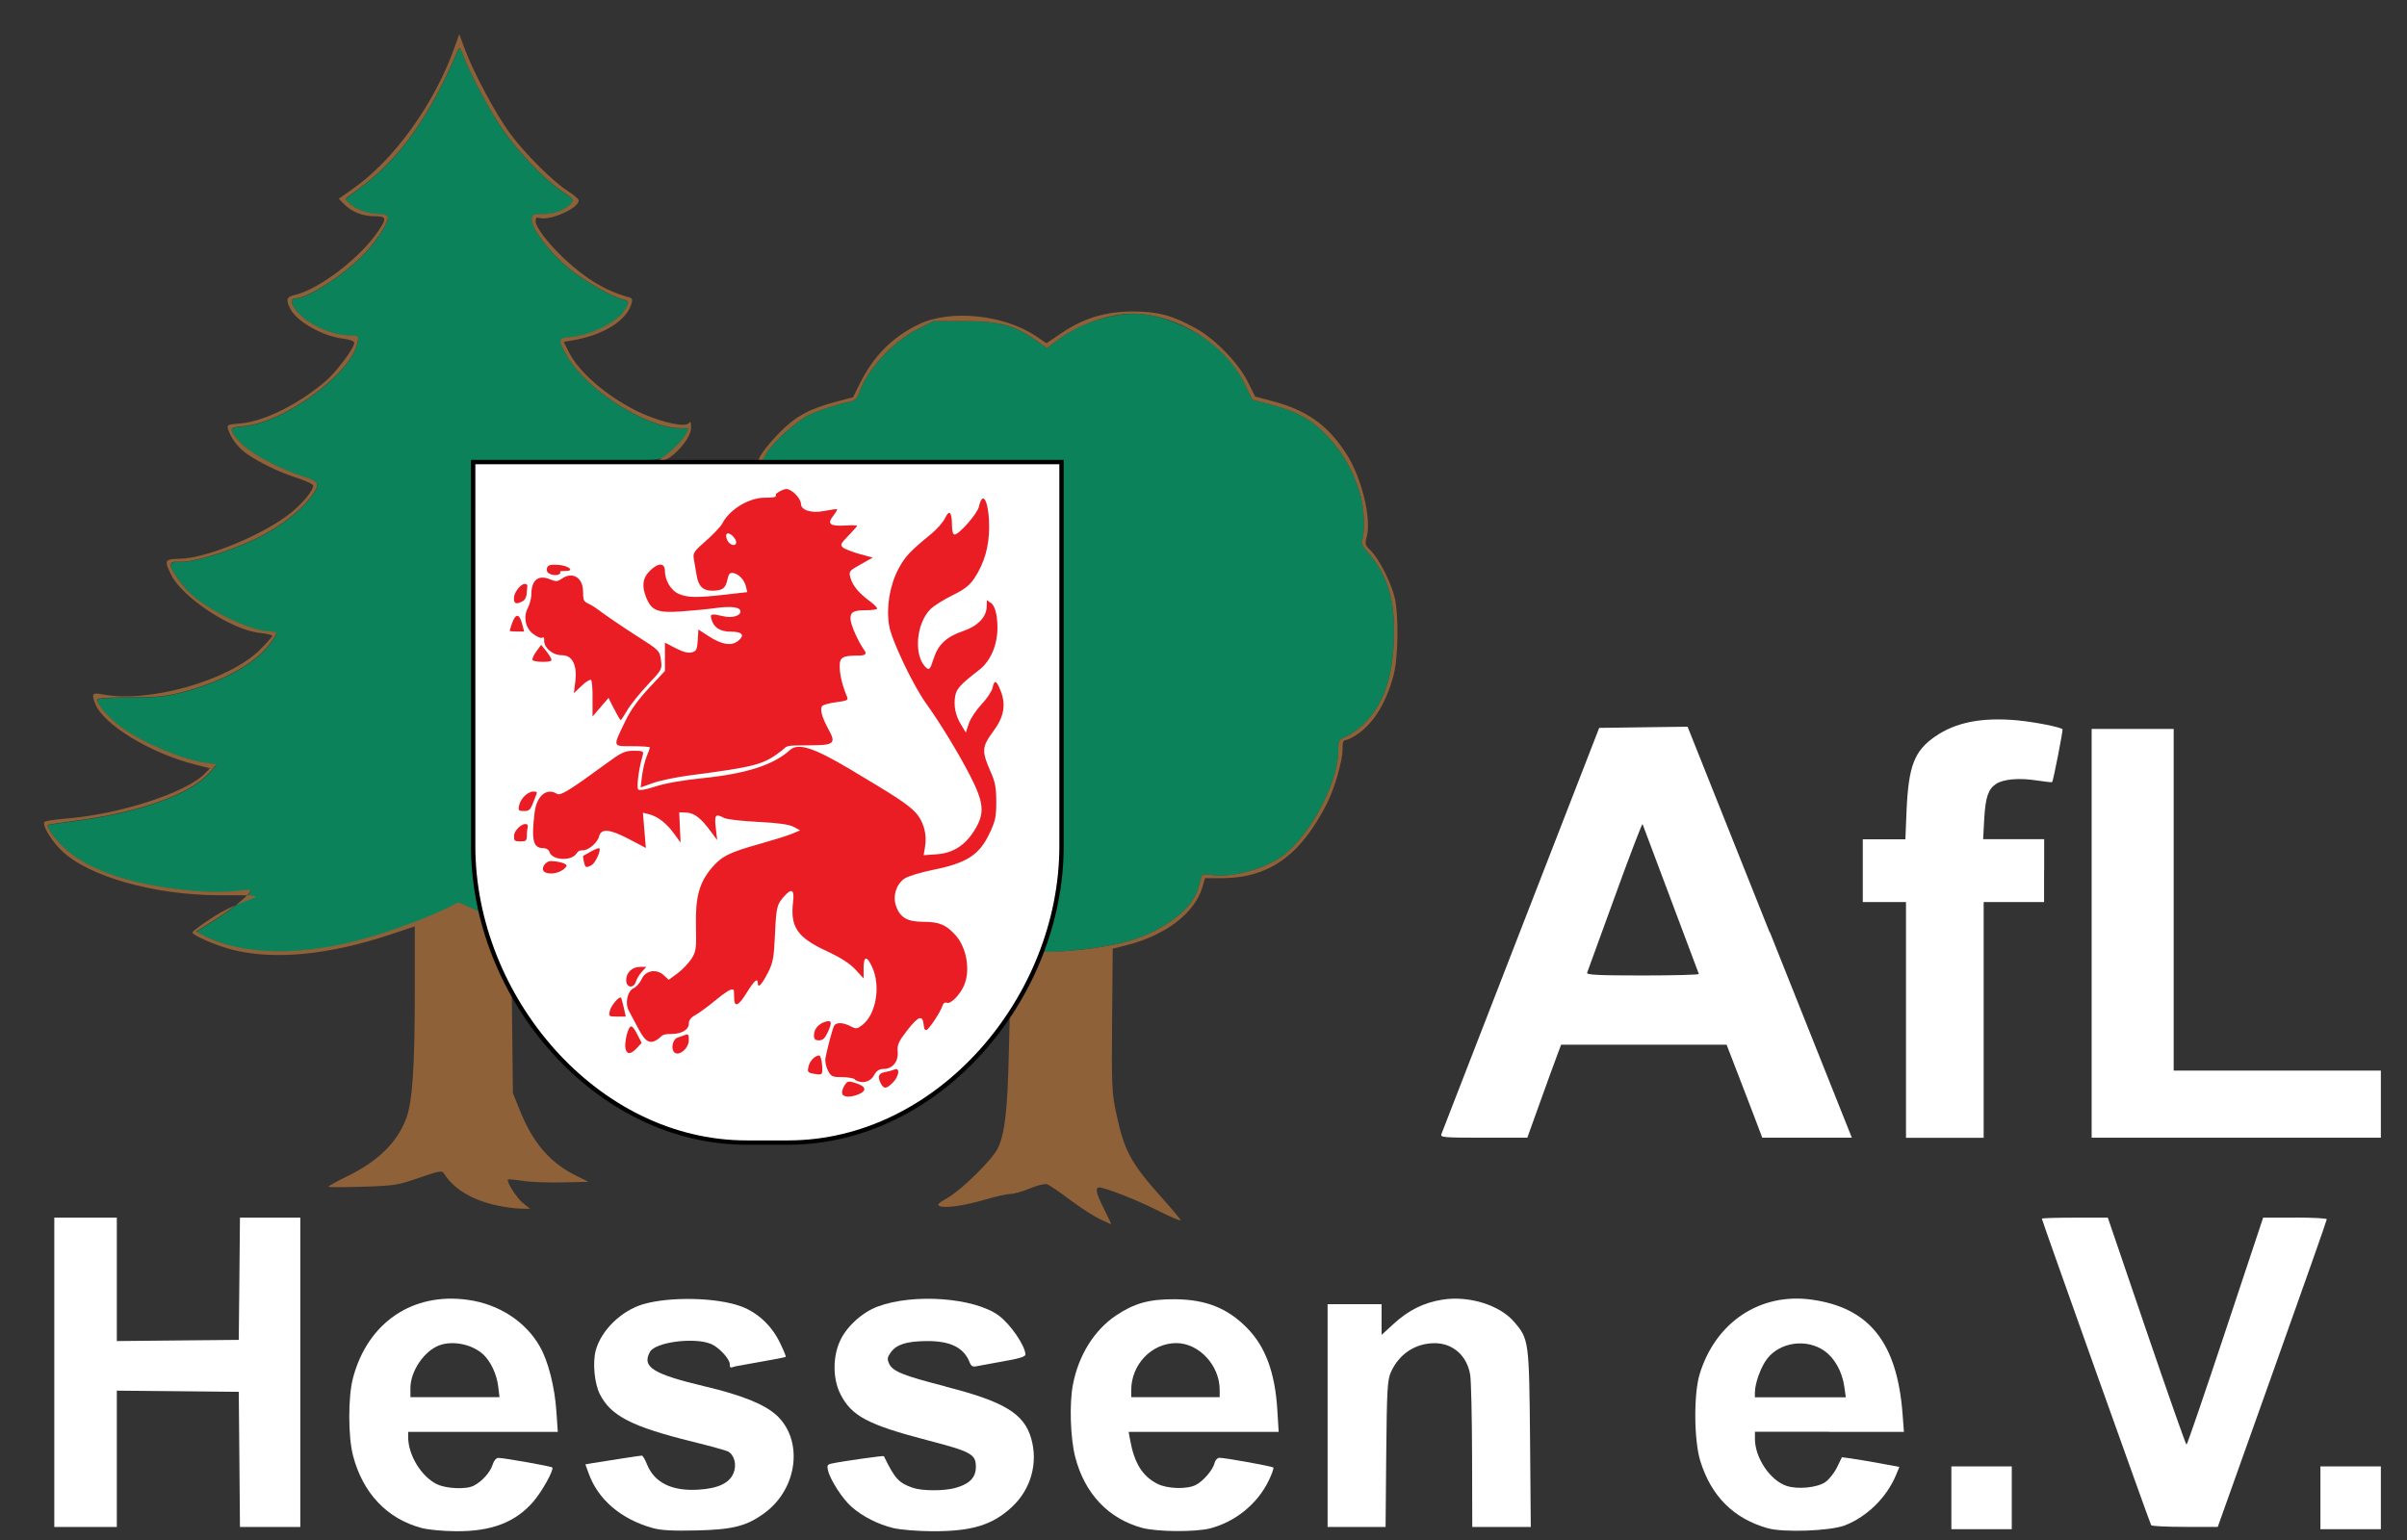
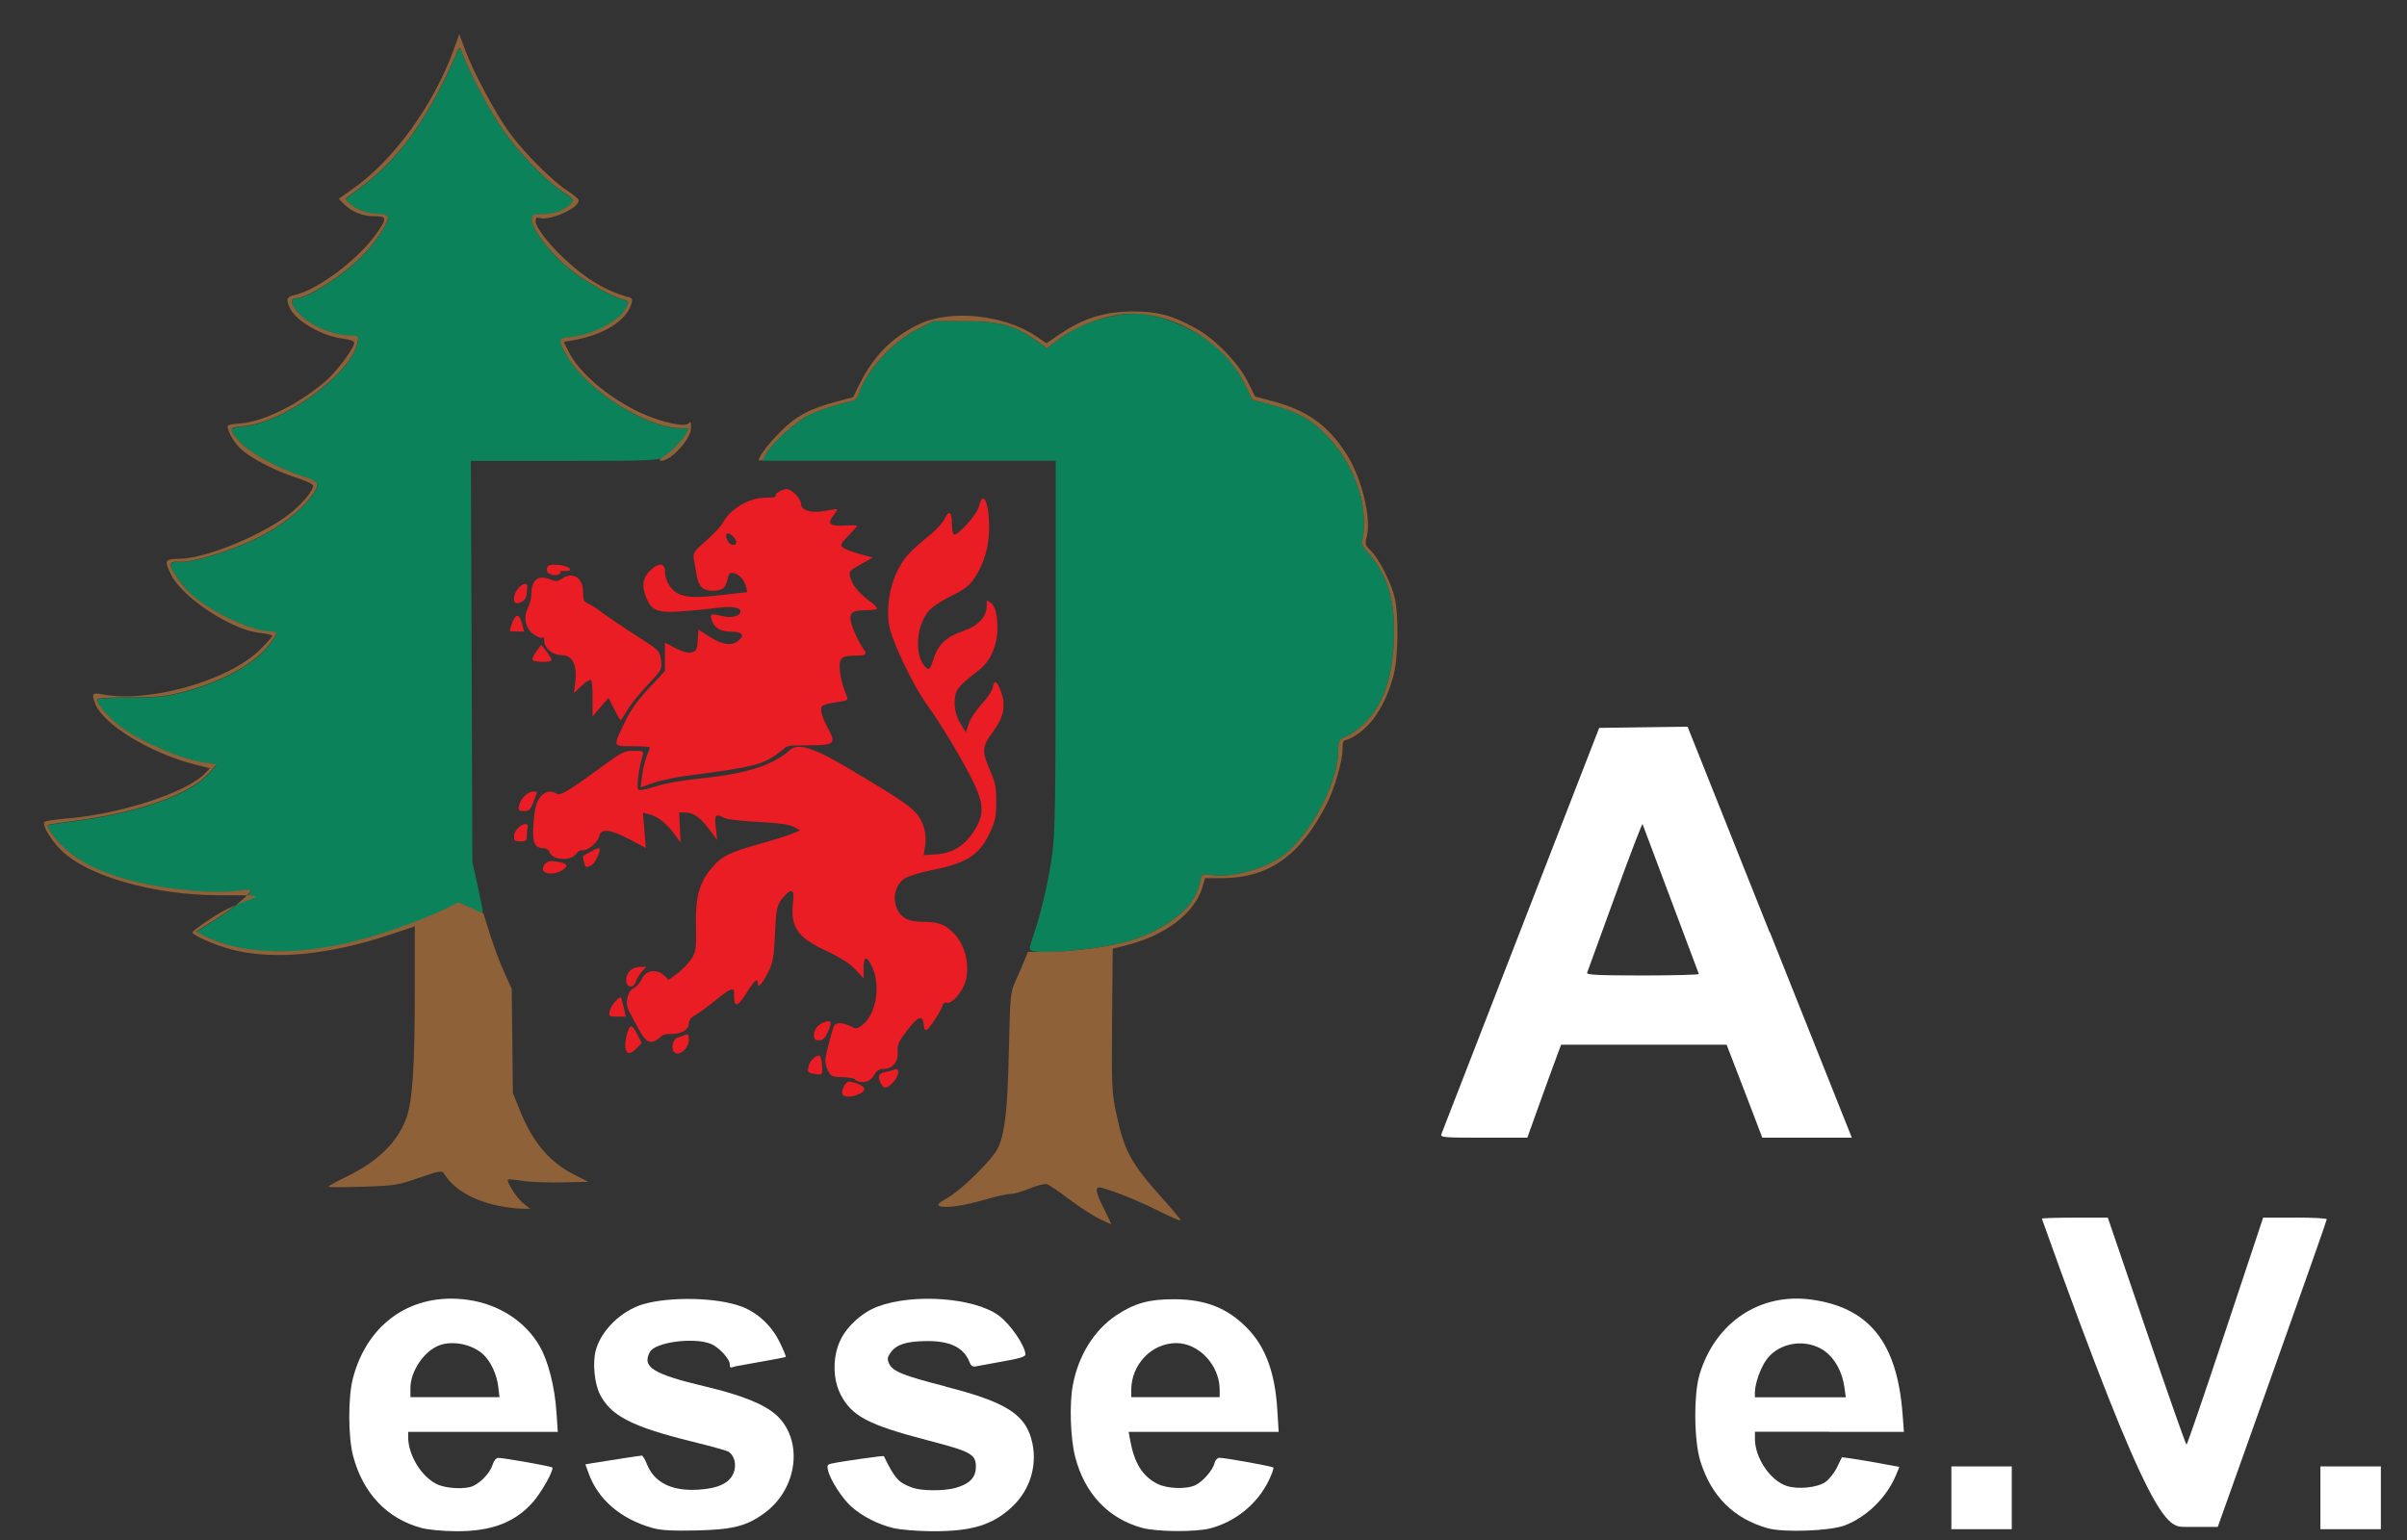
<svg xmlns="http://www.w3.org/2000/svg" width="200px" height="128px" viewBox="0 0 200 128" version="1.1">
  <rect x="0" y="0" width="200" height="128" fill="#333333" stroke="none" />
  <g id="surface1">
    <path style=" stroke:none;fill-rule:nonzero;fill:rgb(4.706%,50.98%,35.686%);fill-opacity:1;" d="M 20.305 78.902 C 19.246 78.699 17.848 78.23 17 77.805 L 16.309 77.461 L 17.984 76.406 C 19.508 75.441 21.004 74.176 20.816 74.004 C 20.773 73.969 20.172 74.004 19.48 74.09 C 18.719 74.184 17.402 74.176 16.156 74.07 C 11.105 73.637 7.398 72.414 5.367 70.508 C 4.574 69.773 3.84 68.73 4.004 68.59 C 4.039 68.562 5.109 68.398 6.391 68.23 C 11.77 67.516 15.973 65.977 17.496 64.168 L 18.012 63.559 L 17.086 63.422 C 15.117 63.141 12.004 61.832 10.145 60.5 C 9.094 59.742 8.098 58.617 8.098 58.172 C 8.098 58.059 9.102 57.988 10.832 57.98 C 13.098 57.98 13.84 57.902 15.16 57.555 C 18.434 56.699 21.176 55.199 22.391 53.605 C 22.715 53.18 22.98 52.754 22.98 52.664 C 22.98 52.57 22.734 52.5 22.434 52.5 C 20.977 52.5 17.699 50.98 16.008 49.516 C 15.223 48.84 14.199 47.418 14.199 47.008 C 14.199 46.598 14.637 46.762 15.32 46.703 C 16.754 46.59 19.961 45.508 21.789 44.539 C 23.484 43.633 24.996 42.441 25.801 41.387 C 26.676 40.234 26.605 40.059 25.094 39.574 C 23.102 38.938 20.785 37.672 19.945 36.766 C 19 35.73 19.016 35.527 20.051 35.465 C 23.477 35.266 29.188 31.133 29.719 28.469 C 29.824 27.926 29.824 27.926 29.035 27.902 C 27.98 27.883 26.676 27.438 25.645 26.75 C 24.488 25.973 23.828 24.824 24.551 24.816 C 25.547 24.816 28.484 22.934 30.156 21.234 C 31.336 20.039 32.422 18.32 32.219 17.988 C 32.156 17.887 31.852 17.801 31.535 17.801 C 30.645 17.801 29.66 17.469 29.125 16.988 C 28.672 16.586 28.66 16.527 28.941 16.359 C 29.113 16.254 29.852 15.691 30.578 15.113 C 33.496 12.789 35.828 9.395 38 4.316 C 38.191 3.871 38.199 3.879 38.516 4.68 C 39.238 6.496 40.781 9.371 41.848 10.879 C 43.219 12.82 45.301 14.977 46.707 15.914 C 47.719 16.586 47.73 16.613 47.426 16.961 C 46.969 17.477 46.078 17.809 45.141 17.809 C 44.199 17.809 44.293 17.887 44.207 18.105 C 43.961 18.758 45.648 21.023 47.457 22.469 C 48.648 23.414 50.914 24.703 51.734 24.895 C 52.336 25.035 52.344 25.137 51.82 25.922 C 51.234 26.801 49.059 27.875 47.605 28.008 C 46.332 28.121 46.312 28.18 47.16 29.66 C 48.746 32.434 53.77 35.613 56.57 35.613 L 57.262 35.613 L 57.004 36.105 C 56.727 36.633 55.844 37.516 55.102 38.012 C 54.707 38.273 53.812 38.309 46.891 38.309 L 39.125 38.309 L 39.188 54.984 L 39.25 71.664 L 39.711 73.73 C 39.965 74.867 40.148 75.824 40.113 75.859 C 40.086 75.895 39.625 75.727 39.094 75.477 L 38.129 75.031 L 37.309 75.449 C 34.66 76.801 30.297 78.223 27.156 78.762 C 25.023 79.129 21.781 79.199 20.328 78.918 Z M 85.562 78.855 C 85.562 78.719 85.727 78.133 85.93 77.551 C 86.523 75.832 87.16 73.043 87.449 70.863 C 87.668 69.199 87.719 66.07 87.719 53.562 L 87.719 38.293 L 63.309 38.293 L 63.633 37.742 C 64.203 36.766 66.293 34.898 67.332 34.438 C 68.234 34.035 69.52 33.629 70.715 33.367 C 71.062 33.289 71.25 33.094 71.398 32.645 C 72.016 30.77 74.219 28.371 76.234 27.367 L 77.57 26.699 L 80.09 26.699 C 83.023 26.699 84.285 27.027 86 28.234 L 87.004 28.945 L 87.836 28.309 C 89.023 27.402 90.23 26.82 91.797 26.426 C 94.262 25.793 96 26.008 98.621 27.266 C 100.809 28.32 102.426 29.871 103.395 31.848 L 104.062 33.219 L 105.582 33.621 C 107.84 34.223 109.02 34.883 110.367 36.32 C 111.648 37.68 112.594 39.422 113.074 41.289 C 113.371 42.449 113.426 44.246 113.188 44.855 C 113.082 45.133 113.207 45.402 113.738 46.004 C 115.324 47.816 115.945 49.969 115.82 53.215 C 115.691 56.516 114.91 58.652 113.234 60.266 C 112.855 60.633 112.238 61.059 111.871 61.215 C 111.23 61.484 111.203 61.531 111.203 62.355 C 111.203 64.848 109.191 68.879 106.965 70.836 C 105.52 72.109 102.418 73.027 100.605 72.723 C 100.094 72.641 99.891 72.676 99.836 72.844 C 99.797 72.98 99.672 73.438 99.551 73.871 C 99.113 75.492 96.855 77.246 94.086 78.133 C 91.523 78.945 85.559 79.465 85.559 78.867 Z M 85.562 78.855 " />
    <path style=" stroke:none;fill-rule:nonzero;fill:rgb(55.686%,38.039%,21.961%);fill-opacity:1;" d="M 38.164 2.84 L 37.684 4.164 C 36.016 8.734 32.711 13.301 29.371 15.656 L 28.145 16.52 L 28.609 16.988 C 29.238 17.617 30.148 17.973 31.129 17.973 C 32.113 17.973 32.141 18.137 31.469 19.148 C 29.992 21.391 26.469 24.094 24.449 24.527 C 23.801 24.668 23.73 24.922 24.141 25.703 C 24.676 26.734 26.797 27.934 28.477 28.145 C 29.062 28.215 29.43 28.348 29.43 28.492 C 29.43 28.938 27.973 30.891 27.051 31.684 C 24.797 33.609 21.918 35.039 19.961 35.195 C 18.914 35.277 18.844 35.316 18.949 35.66 C 19.176 36.418 19.789 37.227 20.52 37.727 C 21.625 38.492 23.25 39.27 24.719 39.738 C 25.434 39.965 26.02 40.25 26.02 40.363 C 26.02 40.773 25.18 41.797 24.191 42.605 C 21.938 44.426 17.191 46.398 14.953 46.441 C 13.668 46.469 13.621 46.547 14.207 47.75 C 15.125 49.656 19.246 52.367 21.59 52.605 C 22.156 52.664 22.621 52.777 22.621 52.848 C 22.621 52.918 22.176 53.43 21.633 53.973 C 19.051 56.562 12.383 58.461 8.5 57.711 C 7.668 57.547 7.59 57.648 7.906 58.48 C 8.562 60.211 12.504 62.617 16.227 63.551 L 17.441 63.855 L 17.078 64.238 C 15.539 65.879 9.934 67.699 5.352 68.051 C 4.484 68.117 3.734 68.242 3.684 68.32 C 3.508 68.613 4.234 69.836 5.098 70.68 C 7.301 72.844 12.828 74.41 18.258 74.41 C 23.688 74.41 20.539 74.41 17.848 76.137 C 16.824 76.793 15.984 77.402 15.984 77.496 C 15.984 77.75 18.047 78.633 19.395 78.961 C 22.883 79.809 27.375 79.363 32.445 77.672 L 34.465 77 L 34.465 82.492 C 34.465 88.734 34.266 91.59 33.75 92.969 C 32.996 94.973 31.387 96.543 28.773 97.809 C 27.961 98.207 27.289 98.574 27.289 98.633 C 27.289 98.688 28.562 98.688 30.113 98.637 C 32.777 98.555 33.051 98.512 34.824 97.895 C 36.512 97.316 36.723 97.273 36.887 97.535 C 37.676 98.809 39.215 99.742 41.277 100.188 C 41.922 100.332 42.809 100.449 43.246 100.457 L 44.051 100.473 L 43.465 100.004 C 42.938 99.586 42.055 98.199 42.211 98.035 C 42.246 98 42.797 98.051 43.43 98.148 C 44.066 98.25 45.555 98.305 46.742 98.277 L 48.895 98.227 L 47.906 97.738 C 45.719 96.664 44.285 95.008 43.199 92.297 L 42.617 90.852 L 42.57 86.52 L 42.52 82.188 L 41.914 80.855 C 41.582 80.129 41.051 78.719 40.734 77.723 L 40.168 75.918 L 39.133 75.457 L 38.094 74.996 L 37.273 75.414 C 35.82 76.148 32.797 77.297 30.68 77.906 C 25.184 79.492 20.25 79.449 16.988 77.785 L 16.297 77.43 L 17.969 76.375 C 19.496 75.414 20.992 74.148 20.801 73.977 C 20.758 73.941 20.156 73.977 19.465 74.062 C 18.703 74.152 17.391 74.148 16.141 74.039 C 11.09 73.609 7.383 72.383 5.352 70.48 C 4.559 69.746 3.824 68.703 3.988 68.562 C 4.023 68.535 5.098 68.371 6.375 68.199 C 11.754 67.484 15.957 65.949 17.48 64.137 L 17.996 63.527 L 17.074 63.395 C 15.102 63.113 11.988 61.801 10.133 60.473 C 9.078 59.715 8.082 58.59 8.082 58.141 C 8.082 58.031 9.086 57.957 10.816 57.953 C 13.082 57.953 13.824 57.875 15.145 57.527 C 18.422 56.672 21.16 55.168 22.375 53.578 C 22.699 53.152 22.969 52.727 22.969 52.637 C 22.969 52.543 22.723 52.473 22.418 52.473 C 20.965 52.473 17.688 50.949 15.992 49.484 C 15.207 48.812 14.184 47.391 14.184 46.98 C 14.184 46.57 14.621 46.73 15.309 46.684 C 16.742 46.57 19.945 45.484 21.773 44.516 C 23.469 43.609 24.98 42.422 25.785 41.367 C 26.66 40.211 26.59 40.035 25.078 39.555 C 23.09 38.918 20.773 37.648 19.938 36.746 C 18.992 35.711 19.008 35.504 20.047 35.441 C 23.469 35.242 29.184 31.109 29.711 28.449 C 29.816 27.902 29.816 27.902 29.027 27.883 C 27.973 27.859 26.668 27.414 25.637 26.727 C 24.48 25.949 23.824 24.805 24.543 24.797 C 25.539 24.797 28.477 22.914 30.148 21.215 C 31.328 20.02 32.414 18.297 32.211 17.965 C 32.148 17.867 31.844 17.781 31.527 17.781 C 30.637 17.781 29.656 17.449 29.117 16.969 C 28.668 16.562 28.652 16.508 28.934 16.336 C 29.105 16.23 29.844 15.672 30.574 15.09 C 33.488 12.77 35.82 9.371 37.992 4.297 C 38.184 3.852 38.191 3.859 38.508 4.656 C 39.23 6.477 40.777 9.352 41.844 10.859 C 43.211 12.797 45.297 14.957 46.699 15.891 C 47.711 16.562 47.723 16.594 47.422 16.938 C 46.961 17.457 46.07 17.789 45.133 17.789 C 44.195 17.789 44.285 17.867 44.199 18.086 C 43.953 18.738 45.641 21 47.449 22.445 C 48.641 23.395 50.91 24.684 51.727 24.875 C 52.328 25.016 52.336 25.113 51.812 25.898 C 51.227 26.777 49.051 27.855 47.59 27.988 C 46.32 28.102 46.297 28.156 47.145 29.637 C 48.734 32.414 53.754 35.59 56.559 35.59 L 57.25 35.59 L 56.988 36.086 C 56.711 36.609 55.828 37.496 55.09 37.988 C 54.723 38.238 54.699 38.289 54.977 38.289 C 55.766 38.289 57.418 36.469 57.418 35.59 C 57.418 34.711 57.34 35.207 57.059 35.277 C 56.41 35.449 54.391 34.898 52.887 34.148 C 50.344 32.871 48.121 30.941 47.277 29.285 L 46.84 28.414 L 47.512 28.301 C 50.152 27.859 52.066 26.664 52.484 25.207 C 52.562 24.945 52.52 24.781 52.363 24.738 C 50.395 24.207 48.754 23.246 46.918 21.531 C 45.57 20.273 44.504 18.887 44.504 18.391 C 44.504 17.895 44.73 18.156 45.105 18.156 C 46.227 18.156 48.098 17.223 48.086 16.664 C 48.086 16.543 47.695 16.203 47.23 15.914 C 45.973 15.113 43.715 12.875 42.422 11.148 C 41.227 9.555 39.293 5.938 38.582 3.977 Z M 94.184 25.887 C 91.891 25.887 90.062 26.43 88.234 27.664 L 86.949 28.527 L 86.078 27.938 C 83.43 26.156 78.984 25.695 76.379 26.941 C 74.141 28.008 72.578 29.582 71.422 31.926 L 70.883 33.016 L 69.43 33.402 C 67.211 33.996 66.082 34.621 64.762 35.965 C 63.59 37.168 62.801 38.289 63.125 38.289 C 63.449 38.289 63.465 38.02 63.668 37.691 C 64.305 36.668 66.301 34.883 67.34 34.43 C 68.234 34.035 69.52 33.621 70.715 33.359 C 71.062 33.281 71.25 33.086 71.398 32.641 C 72.016 30.762 74.219 28.363 76.234 27.359 L 77.57 26.691 L 80.09 26.691 C 83.023 26.691 84.285 27.02 86 28.23 L 87.004 28.938 L 87.836 28.301 C 89.555 26.984 92.129 26.07 94.102 26.07 C 97.758 26.07 101.789 28.574 103.395 31.848 L 104.062 33.219 L 105.582 33.621 C 107.84 34.223 109.02 34.883 110.367 36.32 C 111.648 37.68 112.594 39.422 113.074 41.289 C 113.371 42.449 113.426 44.246 113.188 44.855 C 113.082 45.133 113.207 45.402 113.738 46.004 C 115.324 47.816 115.945 49.969 115.82 53.215 C 115.691 56.516 114.91 58.652 113.234 60.266 C 112.855 60.633 112.238 61.059 111.871 61.215 C 111.23 61.484 111.203 61.531 111.203 62.355 C 111.203 64.848 109.191 68.879 106.965 70.836 C 105.52 72.109 102.418 73.027 100.605 72.723 C 100.094 72.641 99.891 72.676 99.836 72.844 C 99.797 72.98 99.672 73.438 99.551 73.871 C 99.113 75.492 96.855 77.246 94.086 78.133 C 92.414 78.664 89.234 79.109 87.098 79.109 L 85.414 79.109 L 85.141 79.781 C 84.992 80.148 84.66 80.93 84.398 81.5 C 83.945 82.52 83.934 82.676 83.828 87.34 C 83.723 92.246 83.504 94.172 82.922 95.418 C 82.484 96.352 79.93 98.879 78.742 99.559 C 77.953 100.012 77.824 100.145 78.078 100.246 C 78.582 100.438 80.098 100.219 81.852 99.707 C 82.727 99.453 83.672 99.238 83.961 99.238 C 84.25 99.238 84.973 99.035 85.57 98.781 C 86.172 98.523 86.805 98.371 86.988 98.426 C 87.172 98.484 88.035 99.062 88.902 99.723 C 89.773 100.371 90.887 101.094 91.383 101.328 C 91.875 101.562 92.301 101.754 92.328 101.754 C 92.355 101.754 92.094 101.195 91.742 100.5 C 91.07 99.164 90.965 98.695 91.348 98.695 C 91.727 98.695 94.184 99.602 96.086 100.559 C 97.191 101.117 98.105 101.512 98.105 101.434 C 98.105 101.355 97.414 100.527 96.57 99.586 C 93.945 96.656 93.41 95.66 92.738 92.488 C 92.383 90.832 92.363 90.238 92.406 84.773 L 92.457 78.855 L 93.621 78.559 C 96.863 77.734 99.262 75.895 99.906 73.75 L 100.129 72.992 L 101.5 72.992 C 105.434 72.992 108.082 71.102 110.285 66.73 C 110.906 65.488 111.555 63.227 111.555 62.277 C 111.555 61.328 111.652 61.641 112.164 61.391 C 113.82 60.605 115.113 58.723 115.801 56.09 C 116.188 54.625 116.23 51.027 115.875 49.621 C 115.566 48.367 114.555 46.398 113.891 45.762 C 113.426 45.316 113.398 45.219 113.562 44.617 C 113.977 43.102 113.137 39.684 111.867 37.715 C 110.332 35.336 108.605 34.105 105.73 33.34 L 104.289 32.957 L 103.668 31.711 C 102.883 30.152 100.957 28.164 99.348 27.281 C 97.426 26.219 96.199 25.887 94.164 25.887 Z M 82.23 43.059 Z M 82.23 43.059 C 82.23 43.059 82.23 43.074 82.23 43.074 C 82.23 43.074 82.246 43.074 82.246 43.074 C 82.246 43.066 82.23 43.059 82.23 43.051 Z M 51.375 84.637 C 51.375 84.637 51.359 84.637 51.359 84.637 C 51.359 84.637 51.359 84.637 51.348 84.637 C 51.359 84.637 51.383 84.637 51.391 84.637 C 51.391 84.637 51.383 84.637 51.375 84.637 Z M 80.945 87.035 C 80.918 87.066 80.91 87.074 80.902 87.078 C 80.918 87.059 80.934 87.043 80.953 87.031 Z M 67.348 89.293 Z M 77.719 90.137 Z M 77.719 90.137 Z M 78.48 90.859 C 78.48 90.859 78.48 90.859 78.477 90.859 C 78.477 90.859 78.48 90.859 78.488 90.859 Z M 79.02 92.246 C 79.023 92.254 79.031 92.254 79.039 92.254 C 79.031 92.254 79.023 92.254 79.02 92.246 Z M 79.02 92.246 " />
-     <path style=" stroke:none;fill-rule:nonzero;fill:rgb(100%,100%,100%);fill-opacity:1;" d="M 189.219 88.984 L 180.613 88.984 L 180.613 60.586 L 173.797 60.586 L 173.797 94.562 L 197.828 94.562 L 197.828 88.984 Z M 189.219 88.984 " />
-     <path style=" stroke:none;fill-rule:nonzero;fill:rgb(100%,100%,100%);fill-opacity:1;" d="M 169.852 72.355 L 169.852 69.75 L 164.781 69.75 L 164.871 68.086 C 164.973 66.27 165.199 65.59 165.855 65.156 C 166.461 64.754 167.781 64.641 169.223 64.867 C 169.906 64.973 170.484 65.035 170.516 65.008 C 170.605 64.918 171.438 60.668 171.375 60.613 C 171.191 60.43 169.082 60.012 167.641 59.875 C 164.703 59.602 162.508 60.027 160.793 61.215 C 159.062 62.41 158.582 63.664 158.418 67.371 L 158.32 69.758 L 154.781 69.758 L 154.781 74.977 L 158.371 74.977 L 158.371 94.57 L 164.824 94.57 L 164.824 74.977 L 169.844 74.977 L 169.844 72.371 Z M 169.852 72.355 " />
    <path style=" stroke:none;fill-rule:nonzero;fill:rgb(100%,100%,100%);fill-opacity:1;" d="M 147.035 77.48 L 140.223 60.402 L 136.551 60.449 L 132.879 60.5 L 126.383 77.219 C 122.809 86.414 119.836 94.078 119.773 94.25 C 119.66 94.539 119.902 94.562 123.285 94.562 L 126.906 94.562 C 126.906 94.562 127.957 91.637 127.957 91.637 C 128.535 90.031 129.164 88.289 129.363 87.773 L 129.715 86.832 L 143.465 86.832 L 144.176 88.672 C 144.566 89.684 145.234 91.426 145.66 92.535 L 146.43 94.562 L 153.871 94.562 L 147.059 77.48 Z M 141.156 80.957 C 141.156 81.02 139.051 81.078 136.473 81.078 C 132.801 81.078 131.812 81.027 131.875 80.852 C 131.926 80.73 132.949 77.898 134.164 74.559 C 135.371 71.223 136.418 68.492 136.48 68.492 L 141.16 80.957 Z M 141.156 80.957 " />
-     <path style=" stroke:none;fill-rule:nonzero;fill:rgb(100%,100%,100%);fill-opacity:1;" d="M 19.938 101.207 L 19.891 106.289 L 19.84 111.367 L 14.777 111.414 L 9.707 111.465 L 9.707 101.207 L 4.512 101.207 L 4.512 126.918 L 9.707 126.918 L 9.707 115.586 L 14.777 115.633 L 19.84 115.684 L 19.891 121.305 L 19.938 126.918 L 24.953 126.918 L 24.953 101.207 Z M 19.938 101.207 " />
    <path style=" stroke:none;fill-rule:nonzero;fill:rgb(100%,100%,100%);fill-opacity:1;" d="M 40.133 119.012 L 46.348 119.012 L 46.234 117.348 C 46.094 115.258 45.555 113.141 44.855 111.918 C 43.672 109.836 41.445 108.395 38.875 108.039 C 34.273 107.395 30.551 109.93 29.332 114.531 C 28.914 116.094 28.922 119.406 29.332 120.984 C 30.148 124.105 32.148 126.223 35.008 126.996 C 35.543 127.145 36.82 127.266 37.887 127.27 C 40.824 127.293 42.801 126.543 44.293 124.836 C 45.02 124.008 46.059 122.141 45.883 121.969 C 45.781 121.871 41.883 121.176 41.41 121.176 C 41.227 121.176 41.031 121.41 40.918 121.777 C 40.711 122.402 40.035 123.145 39.352 123.492 C 38.715 123.816 37.035 123.738 36.266 123.344 C 34.973 122.684 33.914 120.922 33.914 119.434 L 33.914 119.016 L 40.125 119.016 Z M 34.102 115.363 C 34.109 113.969 35.234 112.301 36.488 111.824 C 37.625 111.395 39.258 111.734 40.168 112.59 C 40.781 113.172 41.277 114.23 41.398 115.246 L 41.504 116.129 L 34.102 116.129 Z M 34.102 115.363 " />
    <path style=" stroke:none;fill-rule:nonzero;fill:rgb(100%,100%,100%);fill-opacity:1;" d="M 78.574 115.238 C 75.07 114.344 74.168 113.984 73.879 113.348 C 73.703 112.949 73.723 112.809 74.027 112.391 C 74.512 111.734 75.34 111.48 77.008 111.465 C 78.961 111.449 80.09 112.008 80.566 113.227 C 80.691 113.547 80.824 113.629 81.129 113.559 C 81.348 113.512 82.359 113.328 83.367 113.148 C 84.645 112.93 85.203 112.762 85.203 112.59 C 85.203 111.883 83.969 110.07 82.992 109.348 C 80.973 107.855 75.91 107.48 72.926 108.598 C 71.617 109.086 70.297 110.305 69.777 111.5 C 69.176 112.867 69.203 114.637 69.84 115.891 C 70.758 117.699 72.125 118.422 77.043 119.703 C 80.707 120.66 81.086 120.863 81.086 121.926 C 81.086 122.988 80.305 123.414 79.371 123.676 C 78.445 123.93 76.641 123.93 75.867 123.668 C 74.684 123.266 74.352 122.91 73.441 121.027 C 73.41 120.973 69.938 121.461 69.105 121.645 C 68.75 121.723 68.703 121.805 68.801 122.223 C 69 123.031 70.016 124.602 70.777 125.262 C 71.711 126.066 72.953 126.699 74.23 127.008 C 74.797 127.145 76.23 127.266 77.41 127.27 C 80.715 127.293 82.449 126.77 84.074 125.262 C 85.664 123.789 86.277 121.602 85.676 119.535 C 85.082 117.488 83.418 116.484 78.566 115.25 Z M 78.574 115.238 " />
    <path style=" stroke:none;fill-rule:nonzero;fill:rgb(100%,100%,100%);fill-opacity:1;" d="M 64.457 117.574 C 63.469 116.703 61.586 115.945 58.621 115.246 C 54.242 114.203 53.324 113.629 54 112.371 C 54.438 111.551 57.695 111.125 59.086 111.707 C 59.734 111.98 60.637 112.949 60.637 113.383 C 60.637 113.816 60.766 113.637 61.133 113.559 C 61.402 113.504 62.434 113.32 63.422 113.148 C 64.41 112.98 65.25 112.809 65.285 112.781 C 65.328 112.754 65.102 112.199 64.785 111.562 C 64.098 110.164 62.953 109.102 61.598 108.59 C 59.602 107.84 55.703 107.75 53.465 108.395 C 51.645 108.922 49.957 110.559 49.504 112.234 C 49.227 113.254 49.391 114.996 49.848 115.891 C 50.766 117.695 52.52 118.586 57.531 119.824 C 58.992 120.184 60.32 120.555 60.484 120.637 C 61.027 120.93 61.238 121.766 60.941 122.457 C 60.602 123.273 59.656 123.719 58.039 123.816 C 55.828 123.957 54.367 123.234 53.754 121.699 C 53.598 121.305 53.406 120.984 53.332 120.984 C 53.195 120.984 50.363 121.426 49.215 121.613 L 48.641 121.715 L 48.891 122.406 C 49.664 124.617 51.578 126.266 54.242 127.008 C 54.918 127.199 55.902 127.25 57.855 127.207 C 60.898 127.137 62.043 126.848 63.535 125.75 C 66.324 123.695 66.781 119.625 64.453 117.566 Z M 64.457 117.574 " />
    <path style=" stroke:none;fill-rule:nonzero;fill:rgb(100%,100%,100%);fill-opacity:1;" d="M 106.246 119.012 L 106.133 117.172 C 105.941 114.082 105.152 111.938 103.625 110.383 C 101.996 108.719 100.188 108.004 97.59 107.988 C 95.484 107.98 94.258 108.32 92.746 109.328 C 90.922 110.551 89.609 112.652 89.145 115.117 C 88.848 116.668 88.938 119.535 89.336 121.078 C 90.117 124.137 92.09 126.23 94.914 126.996 C 96.156 127.328 99.367 127.348 100.57 127.031 C 102.672 126.473 104.473 125 105.414 123.074 C 105.68 122.527 105.855 122.031 105.801 121.977 C 105.695 121.871 101.824 121.168 101.324 121.168 C 101.16 121.168 100.977 121.359 100.922 121.602 C 100.773 122.18 99.996 123.094 99.367 123.422 C 98.633 123.801 96.996 123.754 96.164 123.328 C 94.918 122.691 94.25 121.609 93.902 119.684 L 93.781 119.012 L 106.254 119.012 Z M 93.996 116.129 L 93.996 115.543 C 93.996 113.41 95.684 111.648 97.723 111.633 C 99.621 111.629 101.344 113.477 101.344 115.52 L 101.344 116.129 C 101.344 116.129 97.668 116.129 97.668 116.129 L 93.988 116.129 Z M 93.996 116.129 " />
-     <path style=" stroke:none;fill-rule:nonzero;fill:rgb(100%,100%,100%);fill-opacity:1;" d="M 190.695 101.207 L 188.047 101.207 L 184.91 110.645 C 183.188 115.832 181.734 120.078 181.68 120.078 C 181.621 120.078 180.133 115.832 178.359 110.645 L 175.141 101.207 L 172.398 101.207 C 170.895 101.207 169.66 101.242 169.66 101.293 C 169.66 101.422 178.633 126.598 178.742 126.77 C 178.789 126.848 180.055 126.91 181.551 126.91 L 184.277 126.91 C 184.277 126.91 188.809 114.191 188.809 114.191 C 191.301 107.195 193.344 101.414 193.336 101.336 C 193.336 101.266 192.141 101.199 190.688 101.199 Z M 190.695 101.207 " />
+     <path style=" stroke:none;fill-rule:nonzero;fill:rgb(100%,100%,100%);fill-opacity:1;" d="M 190.695 101.207 L 188.047 101.207 L 184.91 110.645 C 183.188 115.832 181.734 120.078 181.68 120.078 C 181.621 120.078 180.133 115.832 178.359 110.645 L 175.141 101.207 L 172.398 101.207 C 170.895 101.207 169.66 101.242 169.66 101.293 C 178.789 126.848 180.055 126.91 181.551 126.91 L 184.277 126.91 C 184.277 126.91 188.809 114.191 188.809 114.191 C 191.301 107.195 193.344 101.414 193.336 101.336 C 193.336 101.266 192.141 101.199 190.688 101.199 Z M 190.695 101.207 " />
    <path style=" stroke:none;fill-rule:nonzero;fill:rgb(100%,100%,100%);fill-opacity:1;" d="M 192.805 121.883 L 192.805 127.102 L 197.828 127.102 L 197.828 121.883 Z M 192.805 121.883 " />
    <path style=" stroke:none;fill-rule:nonzero;fill:rgb(100%,100%,100%);fill-opacity:1;" d="M 162.141 121.883 L 162.141 127.102 L 167.16 127.102 L 167.16 121.883 Z M 162.141 121.883 " />
-     <path style=" stroke:none;fill-rule:nonzero;fill:rgb(100%,100%,100%);fill-opacity:1;" d="M 125.812 109.871 C 124.609 108.465 122.047 107.672 119.852 108.023 C 118.297 108.273 117.047 108.895 115.828 110.008 L 114.797 110.953 L 114.797 108.398 L 110.312 108.398 L 110.312 126.918 L 115.129 126.918 L 115.184 120.852 C 115.234 115.484 115.285 114.699 115.566 114.062 C 116.242 112.539 117.594 111.648 119.203 111.641 C 120.727 111.641 121.898 112.684 122.16 114.273 C 122.238 114.75 122.309 117.785 122.316 121.027 L 122.332 126.918 L 127.195 126.918 L 127.133 119.59 C 127.055 111.438 127.039 111.301 125.812 109.871 Z M 125.812 109.871 " />
    <path style=" stroke:none;fill-rule:nonzero;fill:rgb(100%,100%,100%);fill-opacity:1;" d="M 152.008 119.012 L 158.199 119.012 L 158.086 117.523 C 157.637 111.598 155.332 108.695 150.547 108.023 C 146.246 107.422 142.531 109.898 141.219 114.238 C 140.719 115.895 140.754 119.746 141.281 121.438 C 142.191 124.363 144.043 126.211 146.859 127.016 C 148.18 127.398 152.105 127.25 153.301 126.781 C 155.164 126.047 156.781 124.445 157.551 122.578 L 157.82 121.926 L 156.215 121.629 C 155.332 121.465 154.262 121.289 153.828 121.227 L 153.047 121.121 L 152.645 121.949 C 152.426 122.402 151.992 122.953 151.691 123.172 C 151.02 123.648 149.387 123.816 148.449 123.504 C 147.086 123.051 145.82 121.168 145.82 119.598 L 145.82 119.004 L 152.016 119.004 Z M 145.82 115.711 C 145.82 114.977 146.309 113.625 146.816 112.957 C 147.891 111.543 150.109 111.23 151.598 112.285 C 152.445 112.887 153.074 114.012 153.25 115.281 L 153.371 116.137 L 145.816 116.137 L 145.816 115.719 Z M 145.82 115.711 " />
-     <path style="fill-rule:nonzero;fill:rgb(100%,100%,100%);fill-opacity:1;stroke-width:5.1;stroke-linecap:butt;stroke-linejoin:miter;stroke:rgb(0%,0%,0%);stroke-opacity:1;stroke-miterlimit:10;" d="M 921.883 1337.573 L 873.421 1337.573 C 696.723 1337.573 553.385 1167.327 553.385 990.625 L 553.385 540.923 L 1241.919 540.923 L 1241.919 990.625 C 1241.919 1167.327 1098.58 1337.573 921.883 1337.573 Z M 921.883 1337.573 " transform="matrix(0.071,0,0,0.071,0.027,0)" />
    <path style=" stroke:none;fill-rule:nonzero;fill:rgb(91.765%,10.98%,14.118%);fill-opacity:1;" d="M 69.965 90.816 C 69.965 90.641 70.078 90.336 70.215 90.152 C 70.438 89.84 70.523 89.832 71.188 90.051 C 71.992 90.32 72.027 90.688 71.281 90.98 C 70.551 91.254 69.973 91.184 69.973 90.824 Z M 73.199 90.074 C 72.895 89.5 72.988 89.211 73.512 89.117 C 73.777 89.07 74.145 88.969 74.316 88.898 C 74.805 88.688 74.719 89.449 74.188 89.98 C 73.66 90.512 73.445 90.535 73.199 90.074 Z M 71.039 89.707 C 70.891 89.605 70.391 89.527 69.922 89.527 C 69.152 89.527 69.047 89.473 68.785 88.961 C 68.625 88.652 68.539 88.191 68.59 87.93 C 68.766 87.023 69.188 85.457 69.316 85.246 C 69.492 84.957 70.059 84.977 70.672 85.297 C 71.145 85.543 71.223 85.527 71.676 85.176 C 72.797 84.289 73.188 81.961 72.48 80.406 C 72.027 79.406 71.758 79.434 71.758 80.48 L 71.758 81.324 L 71.082 80.59 C 70.621 80.086 69.859 79.598 68.703 79.059 C 66.238 77.914 65.652 77.055 65.898 74.953 C 66.02 73.949 65.785 73.801 65.18 74.473 C 64.551 75.172 64.5 75.363 64.395 77.664 C 64.305 79.617 64.227 80.027 63.809 80.844 C 63.301 81.836 62.969 82.18 62.969 81.723 C 62.969 81.262 62.707 81.438 62.031 82.535 C 61.332 83.66 61 83.773 61 82.883 C 61 81.988 60.922 82.316 60.82 82.25 C 60.723 82.188 60.137 82.57 59.508 83.094 C 58.879 83.617 58.109 84.184 57.801 84.355 C 57.406 84.566 57.234 84.793 57.234 85.09 C 57.234 85.586 56.629 85.941 55.789 85.941 C 54.949 85.941 55.02 86.109 54.742 86.316 C 54.031 86.848 53.641 86.648 53.02 85.457 C 52.73 84.898 52.383 84.246 52.25 84.008 C 51.91 83.391 52.129 82.379 52.652 82.137 C 52.879 82.031 53.176 81.691 53.316 81.383 C 53.633 80.652 54.559 80.496 55.168 81.07 L 55.562 81.438 L 56.305 80.895 C 56.711 80.59 57.227 80.043 57.461 79.684 C 57.836 79.074 57.871 78.84 57.828 76.949 C 57.773 74.543 58.105 73.348 59.168 72.102 C 59.977 71.16 60.633 70.836 63.133 70.141 C 64.246 69.828 65.453 69.453 65.82 69.297 L 66.484 69.016 L 65.949 68.727 C 65.574 68.527 64.676 68.398 62.984 68.312 C 61.648 68.25 60.383 68.102 60.172 67.988 C 59.445 67.598 59.348 67.707 59.473 68.805 L 59.594 69.828 L 59.07 69.121 C 58.258 68.012 57.695 67.57 57.039 67.543 L 56.438 67.516 L 56.492 68.773 L 56.551 70.035 L 56.012 69.293 C 55.391 68.434 54.652 67.859 53.93 67.676 L 53.422 67.551 L 53.664 70.48 L 52.309 69.766 C 50.691 68.91 49.949 68.832 49.785 69.504 C 49.66 70.02 48.918 70.672 48.457 70.672 C 48 70.672 48.008 70.836 47.828 71.031 C 47.32 71.598 45.875 71.465 45.668 70.836 C 45.605 70.629 45.395 70.496 45.148 70.496 C 44.293 70.496 44.137 69.836 44.426 67.5 C 44.598 66.129 45.438 65.449 46.289 65.984 C 46.566 66.164 47.391 65.652 50.273 63.535 C 51.656 62.523 51.91 62.402 52.668 62.402 C 53.422 62.402 53.508 62.434 53.395 62.809 C 53.078 63.867 52.871 65.469 53.035 65.625 C 53.141 65.723 53.684 65.625 54.461 65.371 C 55.242 65.109 56.727 64.848 58.406 64.676 C 62.035 64.301 64.27 63.578 65.629 62.348 C 66.324 61.719 67.594 62.129 70.672 63.961 C 74.492 66.242 75.383 66.82 76.047 67.508 C 76.723 68.207 77.047 69.328 76.863 70.383 L 76.746 71.082 L 77.84 71.004 C 79.195 70.906 80.203 70.262 80.988 68.98 C 81.844 67.594 81.766 66.715 80.57 64.398 C 79.633 62.586 78.102 60.066 76.957 58.477 C 75.855 56.938 74.082 53.215 73.879 52.004 C 73.625 50.477 73.922 48.664 74.66 47.27 C 75.207 46.25 75.609 45.824 77.387 44.367 C 77.852 43.984 78.367 43.398 78.523 43.066 C 78.879 42.32 79.098 42.555 79.102 43.668 C 79.102 44.133 79.188 44.43 79.316 44.43 C 79.688 44.43 81.215 42.691 81.34 42.117 C 81.66 40.652 82.18 41.691 82.188 43.801 C 82.188 45.422 81.793 46.809 80.961 48.062 C 80.57 48.648 80.148 48.984 79.168 49.465 C 78.461 49.812 77.633 50.328 77.336 50.609 C 76.09 51.812 75.891 54.609 76.992 55.523 C 77.219 55.707 77.301 55.602 77.559 54.793 C 77.938 53.578 78.621 52.934 80.043 52.445 C 81.266 52.027 81.984 51.262 81.984 50.406 C 81.984 49.551 82.07 49.996 82.211 50.043 C 82.625 50.18 82.875 50.98 82.879 52.16 C 82.879 53.625 82.309 54.949 81.355 55.688 C 79.816 56.875 79.484 57.23 79.371 57.84 C 79.223 58.652 79.387 59.48 79.867 60.25 L 80.254 60.883 L 80.5 60.141 C 80.637 59.727 81.117 59.008 81.559 58.539 C 82.004 58.07 82.414 57.449 82.473 57.172 C 82.613 56.457 82.809 56.535 83.164 57.465 C 83.602 58.609 83.41 59.613 82.52 60.805 C 81.582 62.07 81.555 62.434 82.301 64.117 C 82.691 64.988 82.781 65.469 82.781 66.637 C 82.781 67.875 82.711 68.238 82.223 69.262 C 81.375 71.066 80.332 71.742 77.465 72.312 C 76.461 72.52 75.418 72.836 75.141 73.035 C 74.465 73.516 74.176 74.453 74.441 75.266 C 74.77 76.258 75.375 76.617 76.715 76.617 C 78.059 76.617 78.637 76.871 79.43 77.77 C 80.324 78.797 80.637 80.652 80.113 81.883 C 79.773 82.684 79.004 83.469 78.68 83.348 C 78.516 83.285 78.375 83.383 78.312 83.59 C 78.145 84.133 77.152 85.613 76.969 85.613 C 76.785 85.613 76.773 85.395 76.746 85.133 C 76.652 84.332 76.301 84.461 75.395 85.621 C 74.656 86.578 74.543 86.832 74.59 87.418 C 74.66 88.238 74.16 88.848 73.41 88.848 C 73.051 88.848 72.832 88.996 72.613 89.387 C 72.297 89.953 71.598 90.109 71.039 89.746 Z M 67.48 89.219 C 67.129 89.145 67.078 89.062 67.176 88.656 C 67.289 88.168 67.723 87.73 68.066 87.73 C 68.172 87.73 68.277 88.09 68.309 88.539 C 68.363 89.379 68.355 89.387 67.473 89.219 Z M 51.98 87.191 C 51.867 86.77 52.109 85.602 52.363 85.344 C 52.484 85.227 52.672 85.422 52.93 85.926 L 53.316 86.684 L 52.914 87.113 C 52.426 87.637 52.109 87.668 51.98 87.191 Z M 55.922 87.297 C 55.773 86.91 55.977 86.336 56.309 86.238 C 56.473 86.188 56.746 86.094 56.926 86.023 C 57.18 85.918 57.234 85.988 57.234 86.43 C 57.234 87.262 56.176 87.973 55.922 87.297 Z M 67.637 86.031 C 67.637 85.543 67.996 85.113 68.547 84.934 C 69.105 84.758 69.16 84.949 68.801 85.75 C 68.555 86.293 68.371 86.469 68.051 86.469 C 67.734 86.469 67.629 86.371 67.629 86.031 Z M 50.676 84 C 50.781 83.562 51.453 82.777 51.602 82.926 C 51.629 82.953 51.734 83.32 51.828 83.738 L 51.996 84.496 L 51.277 84.496 C 50.582 84.496 50.562 84.473 50.676 84 Z M 52.031 81.465 C 52.031 80.828 52.527 80.363 53.195 80.363 L 53.703 80.363 L 53.336 80.766 C 53.133 80.984 52.914 81.352 52.844 81.574 C 52.652 82.195 52.031 82.109 52.031 81.465 Z M 45.246 72.469 C 44.879 72.234 45.309 71.543 45.812 71.57 C 46.617 71.613 47.188 71.816 47.055 72.016 C 46.723 72.527 45.727 72.773 45.246 72.469 Z M 48.516 71.629 C 48.453 71.371 48.43 71.152 48.465 71.133 C 48.5 71.109 48.797 70.949 49.129 70.762 C 49.453 70.578 49.758 70.465 49.801 70.508 C 49.961 70.672 49.469 71.742 49.148 71.91 C 48.684 72.156 48.641 72.137 48.516 71.629 Z M 42.703 69.488 C 42.703 69.094 43.27 68.492 43.645 68.492 C 44.016 68.492 43.785 68.816 43.785 69.215 C 43.785 69.895 43.754 69.934 43.246 69.934 C 42.738 69.934 42.711 69.863 42.711 69.496 Z M 43.141 66.918 C 43.277 66.355 43.855 65.793 44.312 65.793 C 44.773 65.793 44.617 65.836 44.344 66.602 C 44.086 67.301 43.98 67.41 43.535 67.41 C 43.094 67.41 43.035 67.367 43.141 66.914 Z M 53.352 64.473 C 53.414 63.945 53.586 63.219 53.734 62.863 C 53.883 62.512 54 62.172 54 62.121 C 54 62.07 53.352 62.023 52.555 62.023 C 50.867 62.023 50.895 62.137 51.98 59.891 C 52.406 59.012 53.062 58.102 53.938 57.172 L 55.25 55.77 L 55.25 53.414 L 56.141 53.875 C 56.742 54.188 57.172 54.301 57.477 54.223 C 57.863 54.121 57.926 53.996 57.977 53.215 L 58.031 52.324 L 58.867 52.867 C 59.969 53.59 60.781 53.719 61.336 53.266 C 61.918 52.797 61.676 52.5 60.73 52.5 C 59.785 52.5 59.305 52.133 59.113 51.469 C 58.98 51.016 59.098 50.984 60.102 51.219 C 60.828 51.391 61.527 51.191 61.527 50.824 C 61.527 50.457 60.738 50.363 59.465 50.539 C 58.875 50.625 57.609 50.746 56.648 50.816 C 54.652 50.957 54.156 50.766 53.711 49.711 C 53.309 48.742 53.387 48.055 53.98 47.461 C 54.691 46.746 55.25 46.754 55.25 47.48 C 55.25 48.211 55.738 49.09 56.422 49.371 C 57.164 49.684 57.914 49.691 60.277 49.422 L 62.094 49.215 L 61.98 48.75 C 61.848 48.184 61.387 47.703 60.914 47.625 C 60.645 47.582 60.539 47.703 60.441 48.176 C 60.285 48.906 60.039 49.09 59.184 49.098 C 58.406 49.098 58.027 48.723 57.879 47.793 C 57.812 47.426 57.723 46.844 57.66 46.52 C 57.559 45.961 57.625 45.855 58.66 44.949 C 59.27 44.418 59.875 43.773 60.012 43.52 C 60.617 42.344 62.219 41.367 63.555 41.367 C 64.891 41.367 64.281 41.203 64.535 41.004 C 64.789 40.809 65.145 40.645 65.336 40.645 C 65.785 40.645 66.555 41.43 66.555 41.898 C 66.555 42.363 67.34 42.703 68.52 42.465 C 69.055 42.359 69.52 42.293 69.551 42.328 C 69.586 42.363 69.438 42.613 69.227 42.883 C 68.703 43.547 68.965 43.754 70.215 43.68 C 70.766 43.645 71.215 43.652 71.215 43.703 C 71.215 43.746 70.891 44.121 70.488 44.531 C 69.848 45.188 69.797 45.297 70.043 45.508 C 70.199 45.637 70.82 45.875 71.422 46.047 L 72.516 46.344 L 71.512 46.91 C 70.531 47.461 70.516 47.488 70.672 48.047 C 70.863 48.699 71.355 49.293 72.316 50.004 C 72.684 50.27 72.934 50.547 72.867 50.605 C 72.805 50.668 72.41 50.719 71.992 50.719 C 70.934 50.719 70.664 50.859 70.664 51.41 C 70.664 51.898 71.316 53.359 71.844 54.086 C 72.043 54.355 71.879 54.488 71.355 54.488 C 69.996 54.488 69.77 54.625 69.77 55.383 C 69.77 56.141 70.035 57.102 70.391 57.938 C 70.496 58.191 70.348 58.254 69.473 58.367 C 68.898 58.441 68.371 58.59 68.301 58.695 C 68.117 58.977 68.312 59.664 68.852 60.641 C 69.492 61.809 69.316 61.949 67.191 61.949 C 65.066 61.949 65.477 61.992 64.918 62.418 C 63.414 63.566 62.801 63.727 57.297 64.449 C 56.203 64.59 54.84 64.875 54.27 65.078 L 53.23 65.449 L 53.344 64.492 Z M 61.176 45.062 C 61.176 44.926 61.02 44.68 60.836 44.508 C 60.418 44.133 60.172 44.41 60.453 44.941 C 60.676 45.352 61.176 45.438 61.176 45.062 Z M 51.027 58.934 L 50.562 58.008 L 49.898 58.781 L 49.234 59.551 L 49.234 58.102 C 49.25 57.301 49.191 56.586 49.113 56.516 C 49.039 56.445 48.684 56.656 48.332 56.996 L 47.684 57.613 L 47.801 56.664 C 47.973 55.297 47.562 54.461 46.715 54.461 C 45.867 54.461 45.219 53.809 45.219 53.301 C 45.219 52.793 45.105 53.023 44.969 53.023 C 44.836 53.023 44.52 52.863 44.258 52.656 C 43.648 52.176 43.473 51.262 43.855 50.539 C 44.012 50.234 44.137 49.762 44.145 49.484 C 44.145 48.191 44.711 47.738 45.746 48.168 C 46.184 48.352 46.34 48.34 46.68 48.098 C 47.57 47.477 48.445 48.008 48.445 49.168 C 48.445 50.328 48.621 49.855 49.652 50.641 C 50.316 51.141 51.75 52.117 52.836 52.812 C 54.777 54.043 54.812 54.078 54.918 54.852 C 55.023 55.629 55.012 55.656 53.816 56.918 C 53.152 57.625 52.383 58.574 52.125 59.027 C 51.863 59.48 51.609 59.855 51.574 59.855 C 51.535 59.855 51.289 59.438 51.035 58.93 Z M 44.25 54.859 C 44.199 54.773 44.344 54.453 44.562 54.148 L 44.969 53.598 L 45.445 54.191 C 45.703 54.52 45.867 54.836 45.812 54.902 C 45.641 55.07 44.363 55.035 44.25 54.859 Z M 42.352 52.43 C 42.352 52.395 42.434 52.117 42.543 51.812 C 42.832 50.984 43.148 50.98 43.367 51.793 L 43.551 52.492 L 42.949 52.492 C 42.617 52.492 42.352 52.465 42.352 52.43 Z M 42.703 49.703 C 42.703 49.258 43.254 48.535 43.602 48.535 C 43.945 48.535 43.777 48.82 43.777 49.16 C 43.777 49.5 43.672 49.84 43.43 49.969 C 42.887 50.258 42.703 50.195 42.703 49.703 Z M 45.59 47.652 C 45.449 47.559 45.395 47.363 45.457 47.191 C 45.543 46.957 45.762 46.91 46.41 46.953 C 47.223 47.008 47.781 47.453 47.031 47.453 C 46.285 47.453 46.621 47.531 46.559 47.633 C 46.426 47.852 45.93 47.859 45.59 47.645 Z M 45.59 47.652 " />
  </g>
</svg>